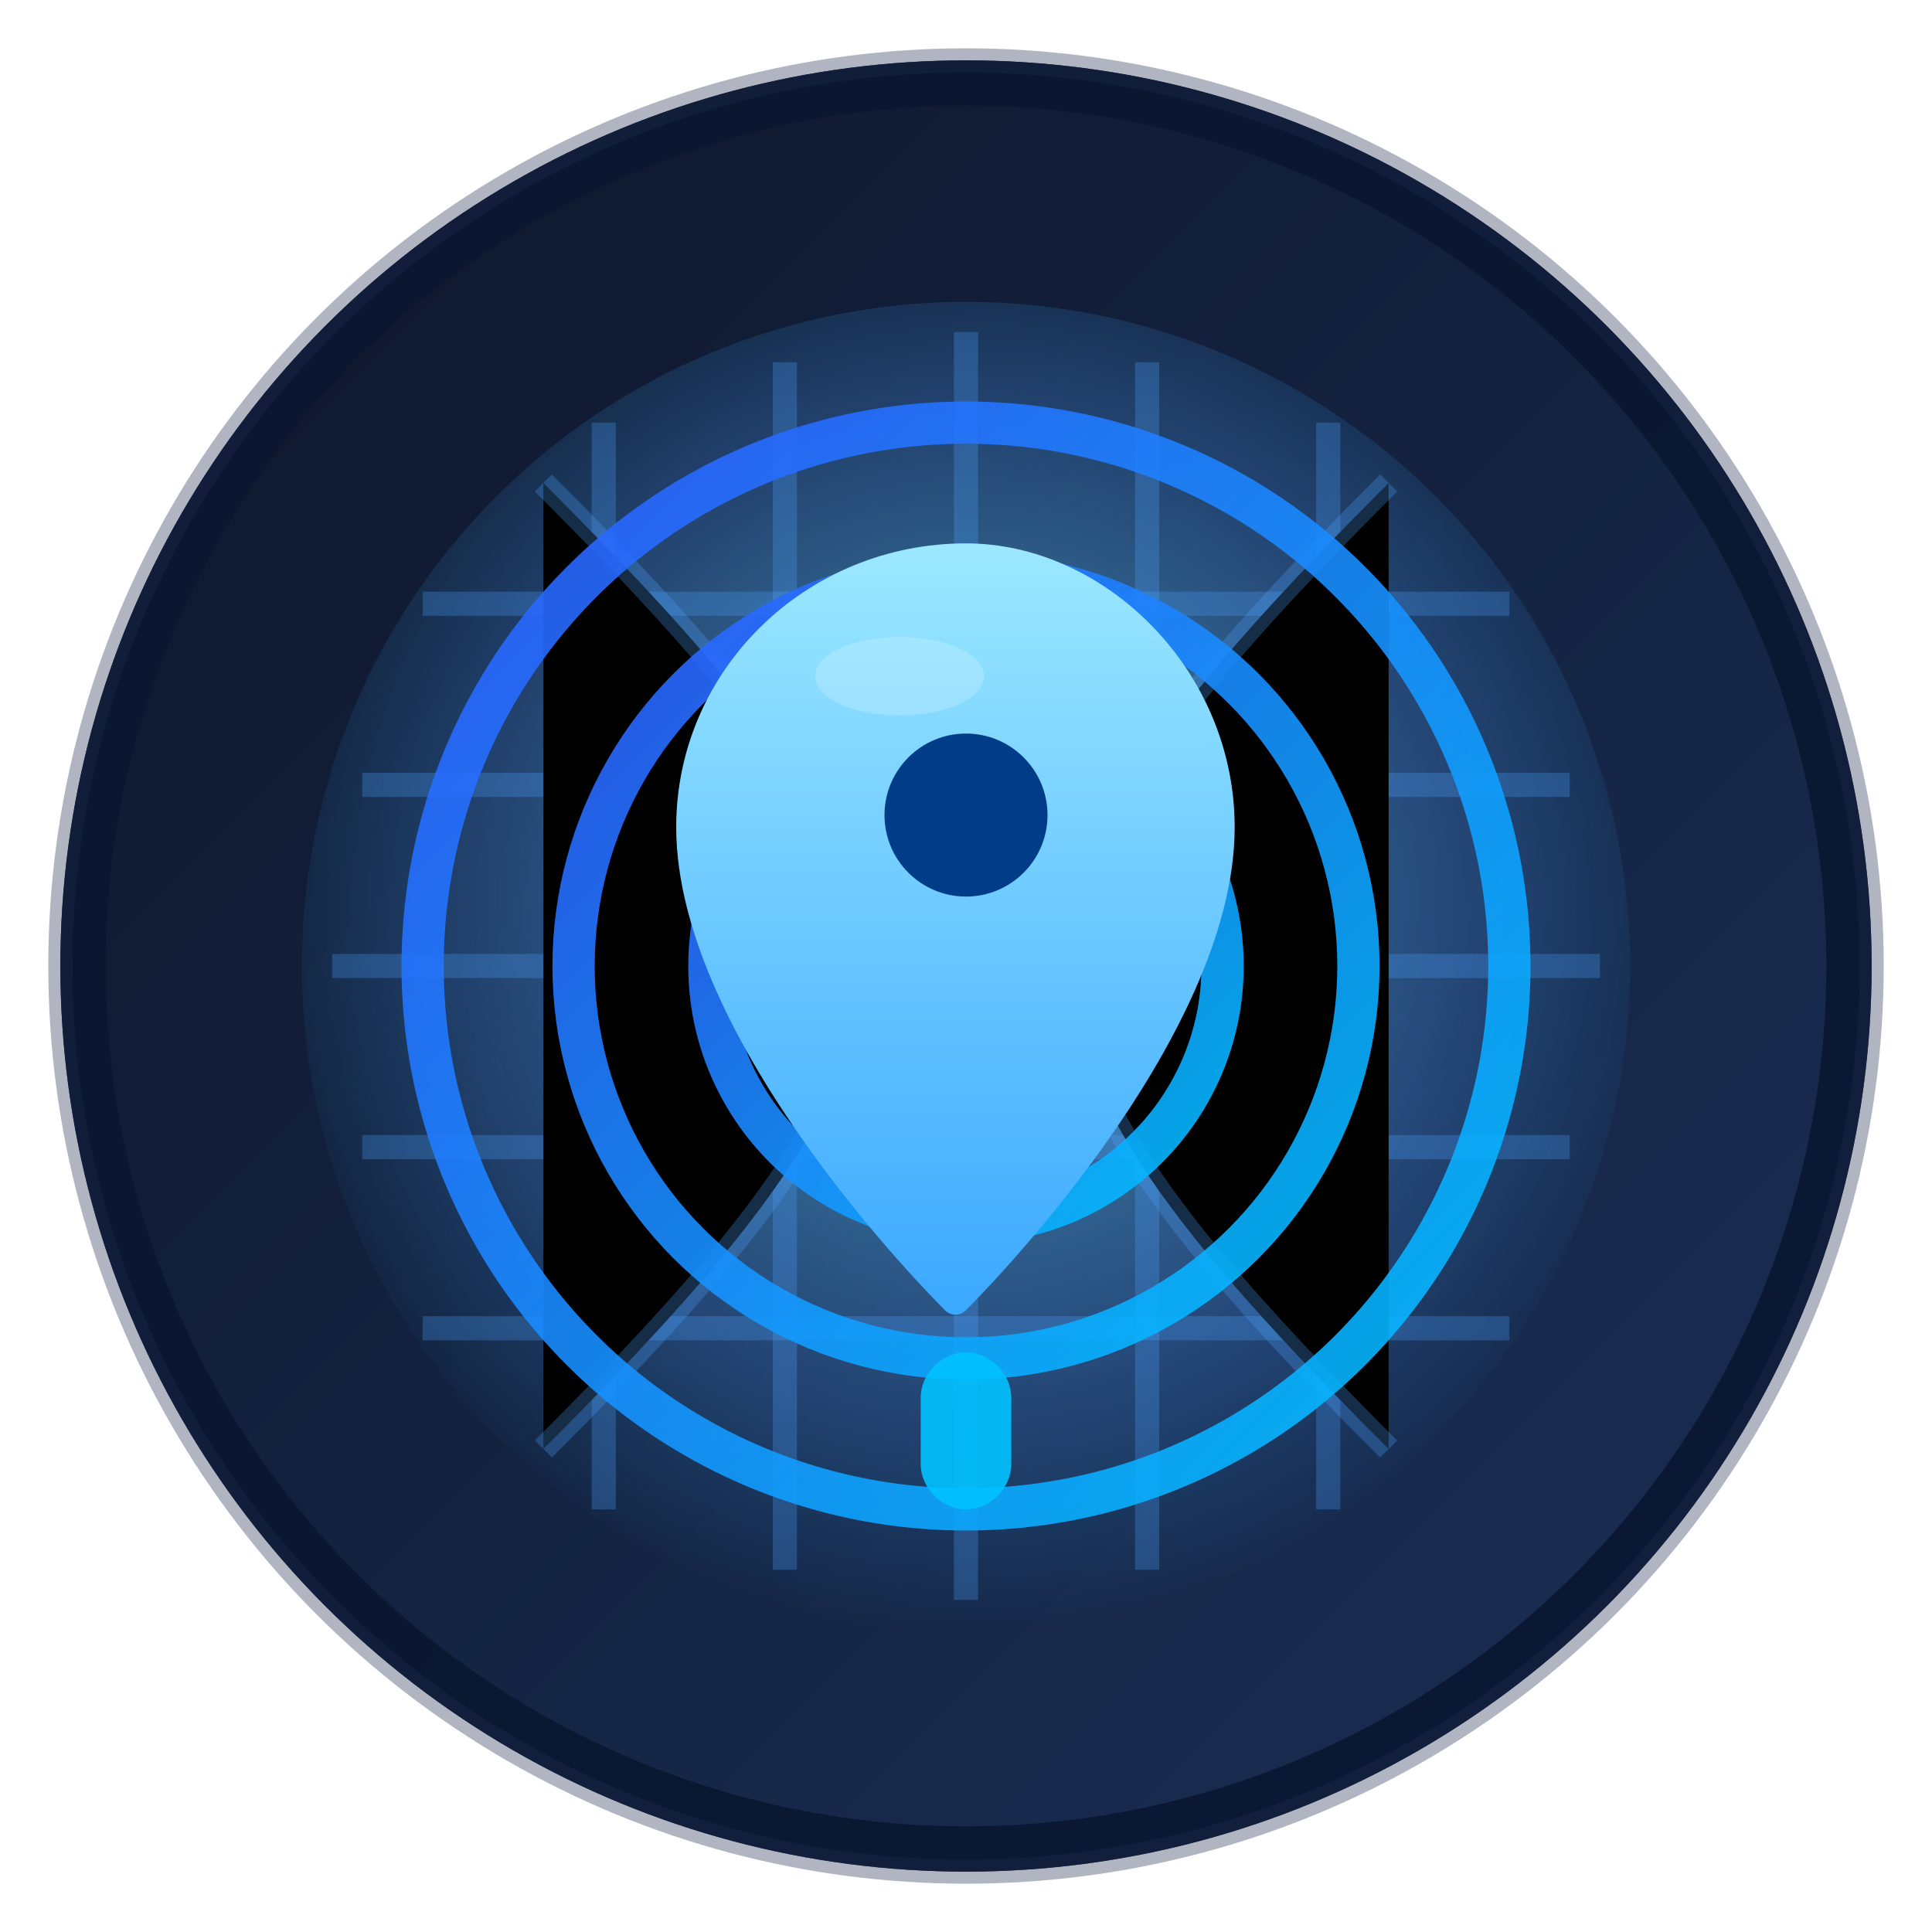
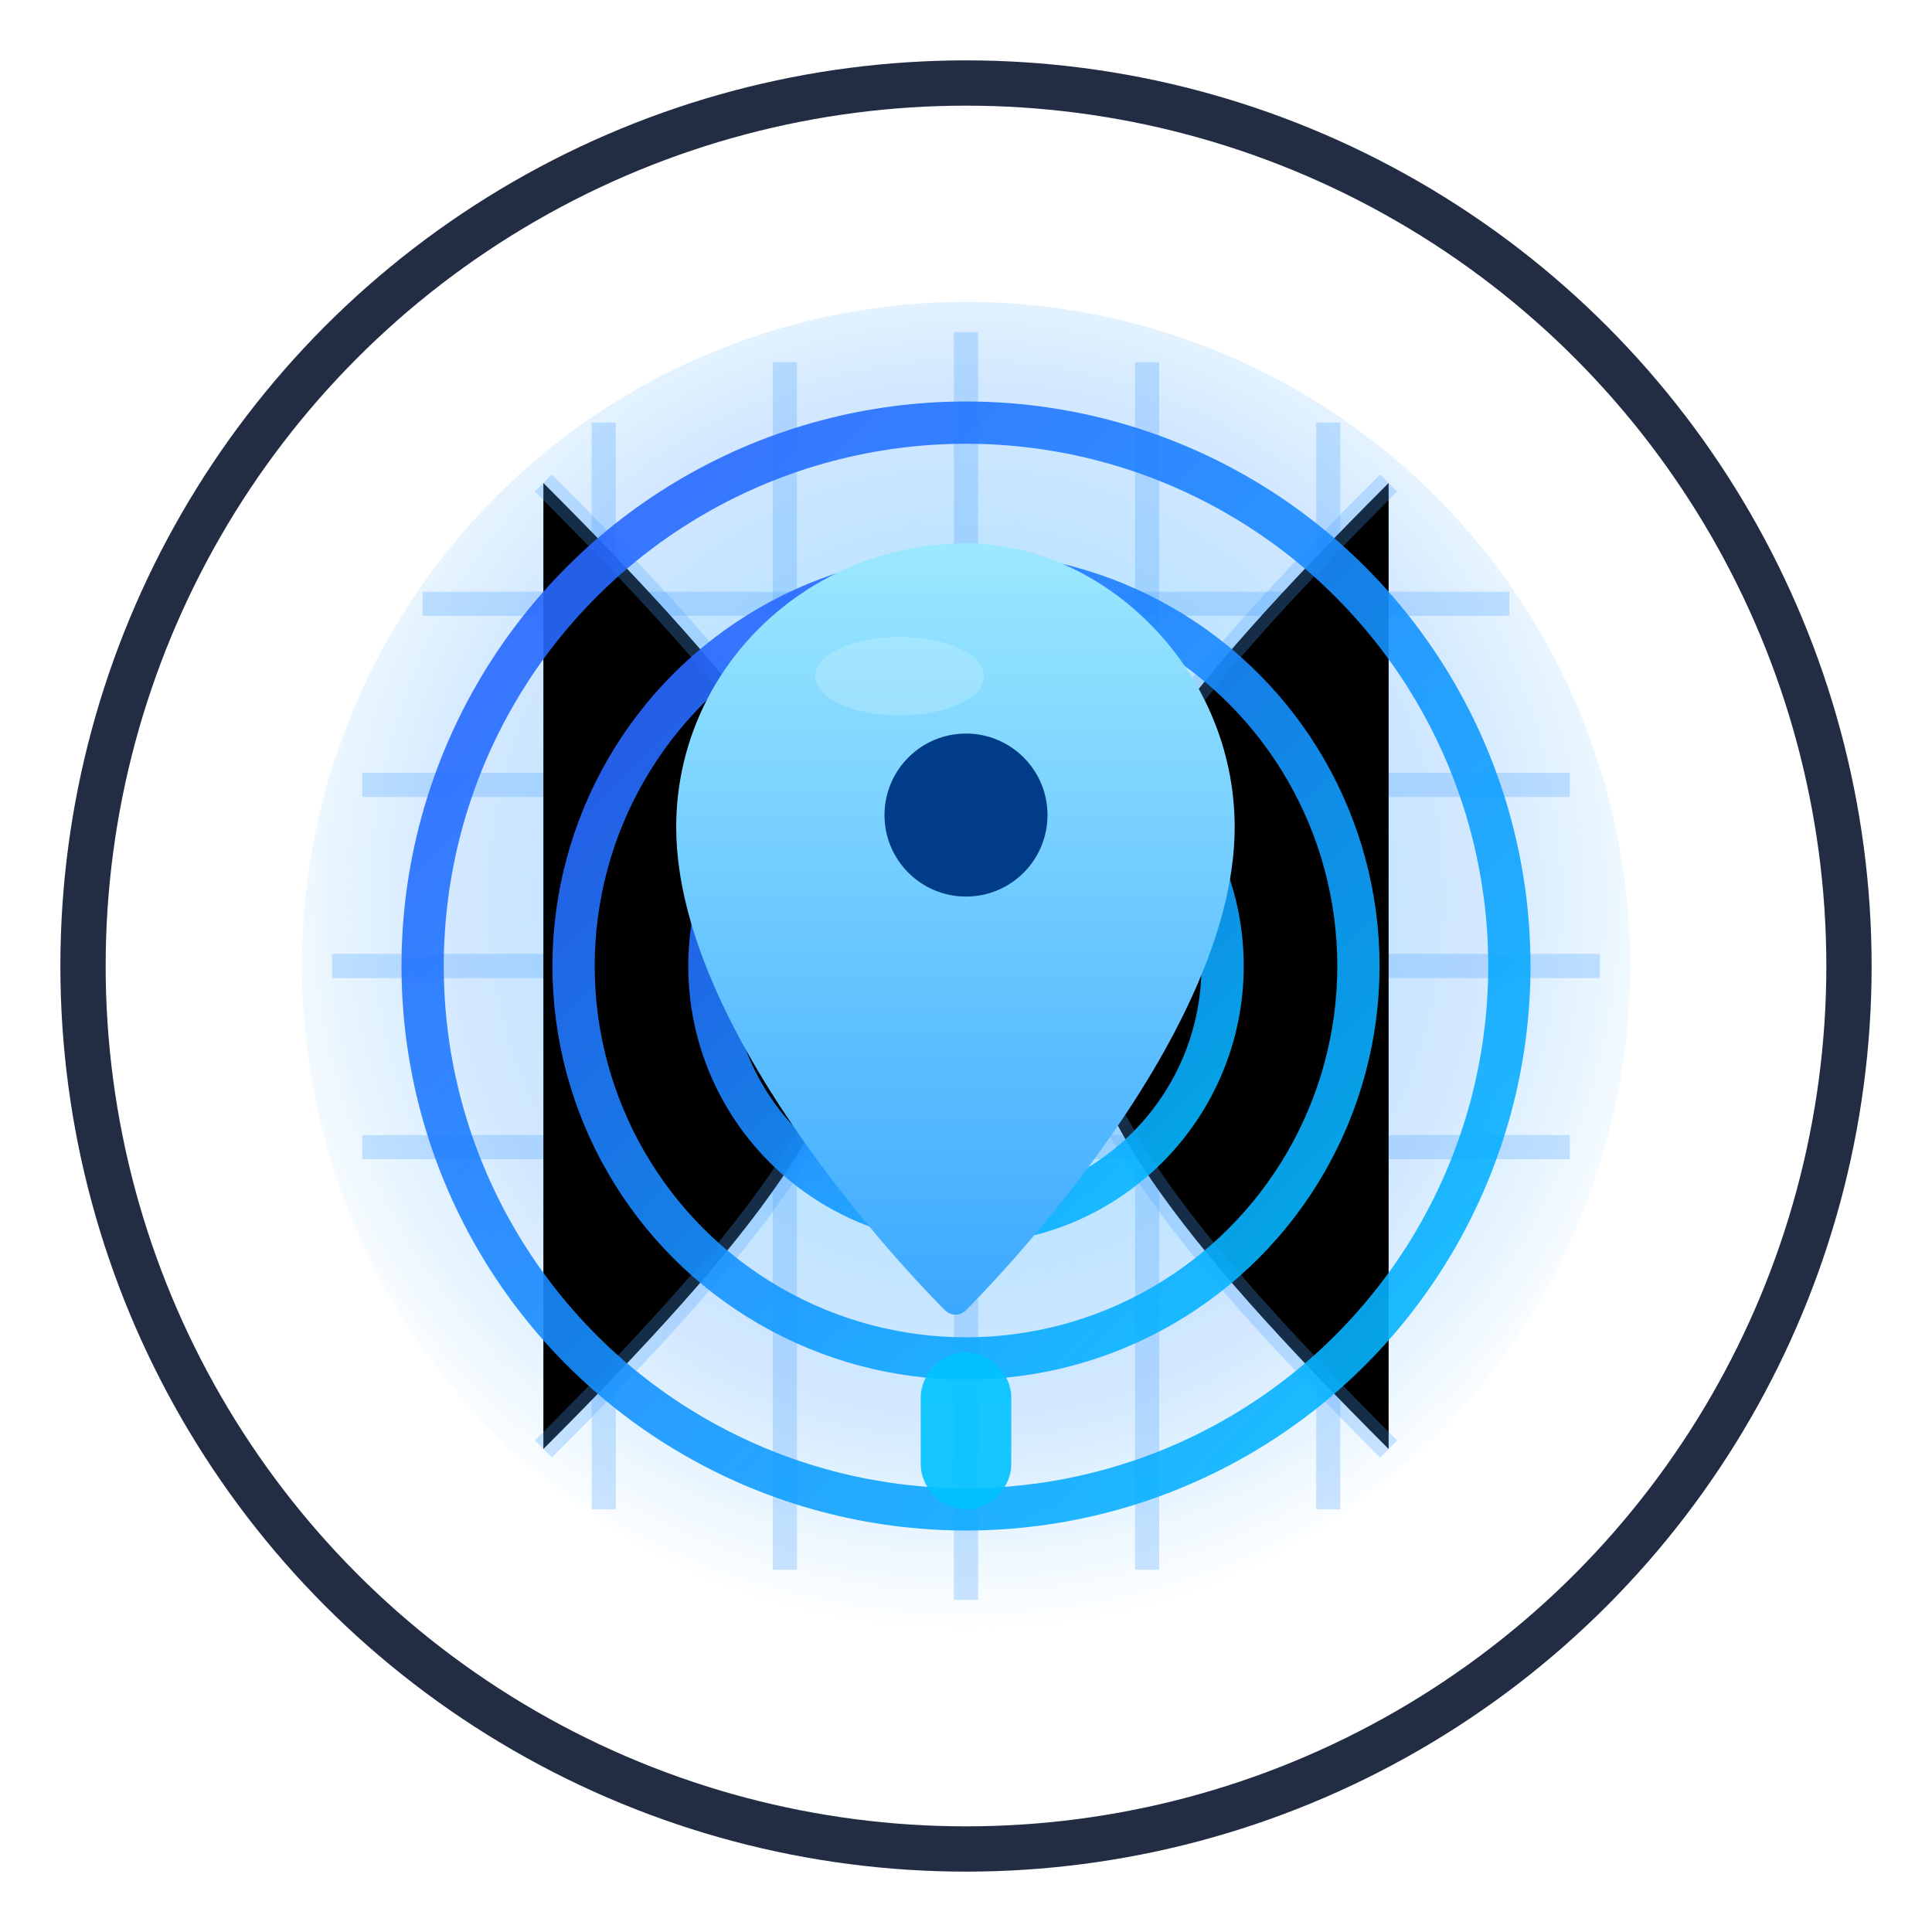
<svg xmlns="http://www.w3.org/2000/svg" width="64" height="64" viewBox="0 0 64 64" role="img" aria-labelledby="title desc">
  <title>iTech Lookup Logo</title>
  <desc>Round logo with gradient navy background, cyan/blue network grid, and a locator-pin forming an "i". Designed to render cleanly as a favicon.</desc>
  <defs>
    <linearGradient id="bgGrad" x1="0" y1="0" x2="1" y2="1">
      <stop offset="0%" stop-color="#0E1528" />
      <stop offset="60%" stop-color="#152545" />
      <stop offset="100%" stop-color="#1B2F57" />
    </linearGradient>
    <radialGradient id="glowCyan" cx="50%" cy="45%" r="55%">
      <stop offset="0%" stop-color="#6EE7FF" stop-opacity="0.65" />
      <stop offset="70%" stop-color="#4DA3FF" stop-opacity="0.25" />
      <stop offset="100%" stop-color="#29ADF7" stop-opacity="0" />
    </radialGradient>
    <linearGradient id="pinGrad" x1="0" y1="0" x2="0" y2="1">
      <stop offset="0%" stop-color="#9BE8FF" />
      <stop offset="100%" stop-color="#3BA8FF" />
    </linearGradient>
    <linearGradient id="ringGrad" x1="0" y1="0" x2="1" y2="1">
      <stop offset="0%" stop-color="#2E5BFF" />
      <stop offset="100%" stop-color="#00C2FF" />
    </linearGradient>
    <filter id="pinShadow" x="-50%" y="-50%" width="200%" height="200%">
      <feDropShadow dx="0" dy="1.1" stdDeviation="1.2" flood-color="#000814" flood-opacity="0.55" />
    </filter>
    <style>
      .grid { stroke: #4DA3FF; stroke-opacity: .28; stroke-width: .8; vector-effect: non-scaling-stroke; }
      .orbit { stroke: url(#ringGrad); stroke-width: 1.4; fill: none; opacity: .9; }
    </style>
  </defs>
-   <circle cx="32" cy="32" r="30" fill="url(#bgGrad)" />
  <circle cx="32" cy="32" r="22" fill="url(#glowCyan)" />
  <g class="grid">
    <path d="M20 14v36M26 12v40M32 11v42M38 12v40M44 14v36" />
-     <path d="M14 20h36M12 26h40M11 32h42M12 38h40M14 44h36" />
+     <path d="M14 20h36M12 26h40M11 32h42M12 38h40M14 44" />
    <path d="M18,16 C32,30 32,34 18,48" />
    <path d="M46,16 C32,30 32,34 46,48" />
  </g>
  <circle cx="32" cy="32" r="18" class="orbit" opacity=".55" />
  <circle cx="32" cy="32" r="13" class="orbit" opacity=".45" />
  <circle cx="32" cy="32" r="8.5" class="orbit" opacity=".6" />
  <g filter="url(#pinShadow)">
    <path d="M32 18c-5.3 0-9.6 4.2-9.6 9.4 0 7.1 8.5 15.6 8.9 16.0.2.2.5.2.7 0 .4-.4 8.9-8.9 8.9-16.0 0-5.2-4.3-9.4-8.9-9.4z" fill="url(#pinGrad)" />
    <circle cx="32" cy="27" r="2.7" fill="#013C89" />
    <ellipse cx="29.8" cy="22.4" rx="2.8" ry="1.3" fill="#FFFFFF" opacity=".18" />
  </g>
  <path d="M32 44.8c.8 0 1.5.7 1.5 1.5v2.2c0 .8-.7 1.5-1.5 1.5s-1.5-.7-1.5-1.5v-2.2c0-.8.7-1.5 1.5-1.5z" fill="#00C2FF" opacity=".9" />
  <circle cx="32" cy="32" r="29.25" fill="none" stroke="#0A1730" stroke-opacity=".9" stroke-width="1.5" />
-   <circle cx="32" cy="32" r="30" fill="none" stroke="#1E2C4F" stroke-opacity=".35" stroke-width=".8" />
</svg>